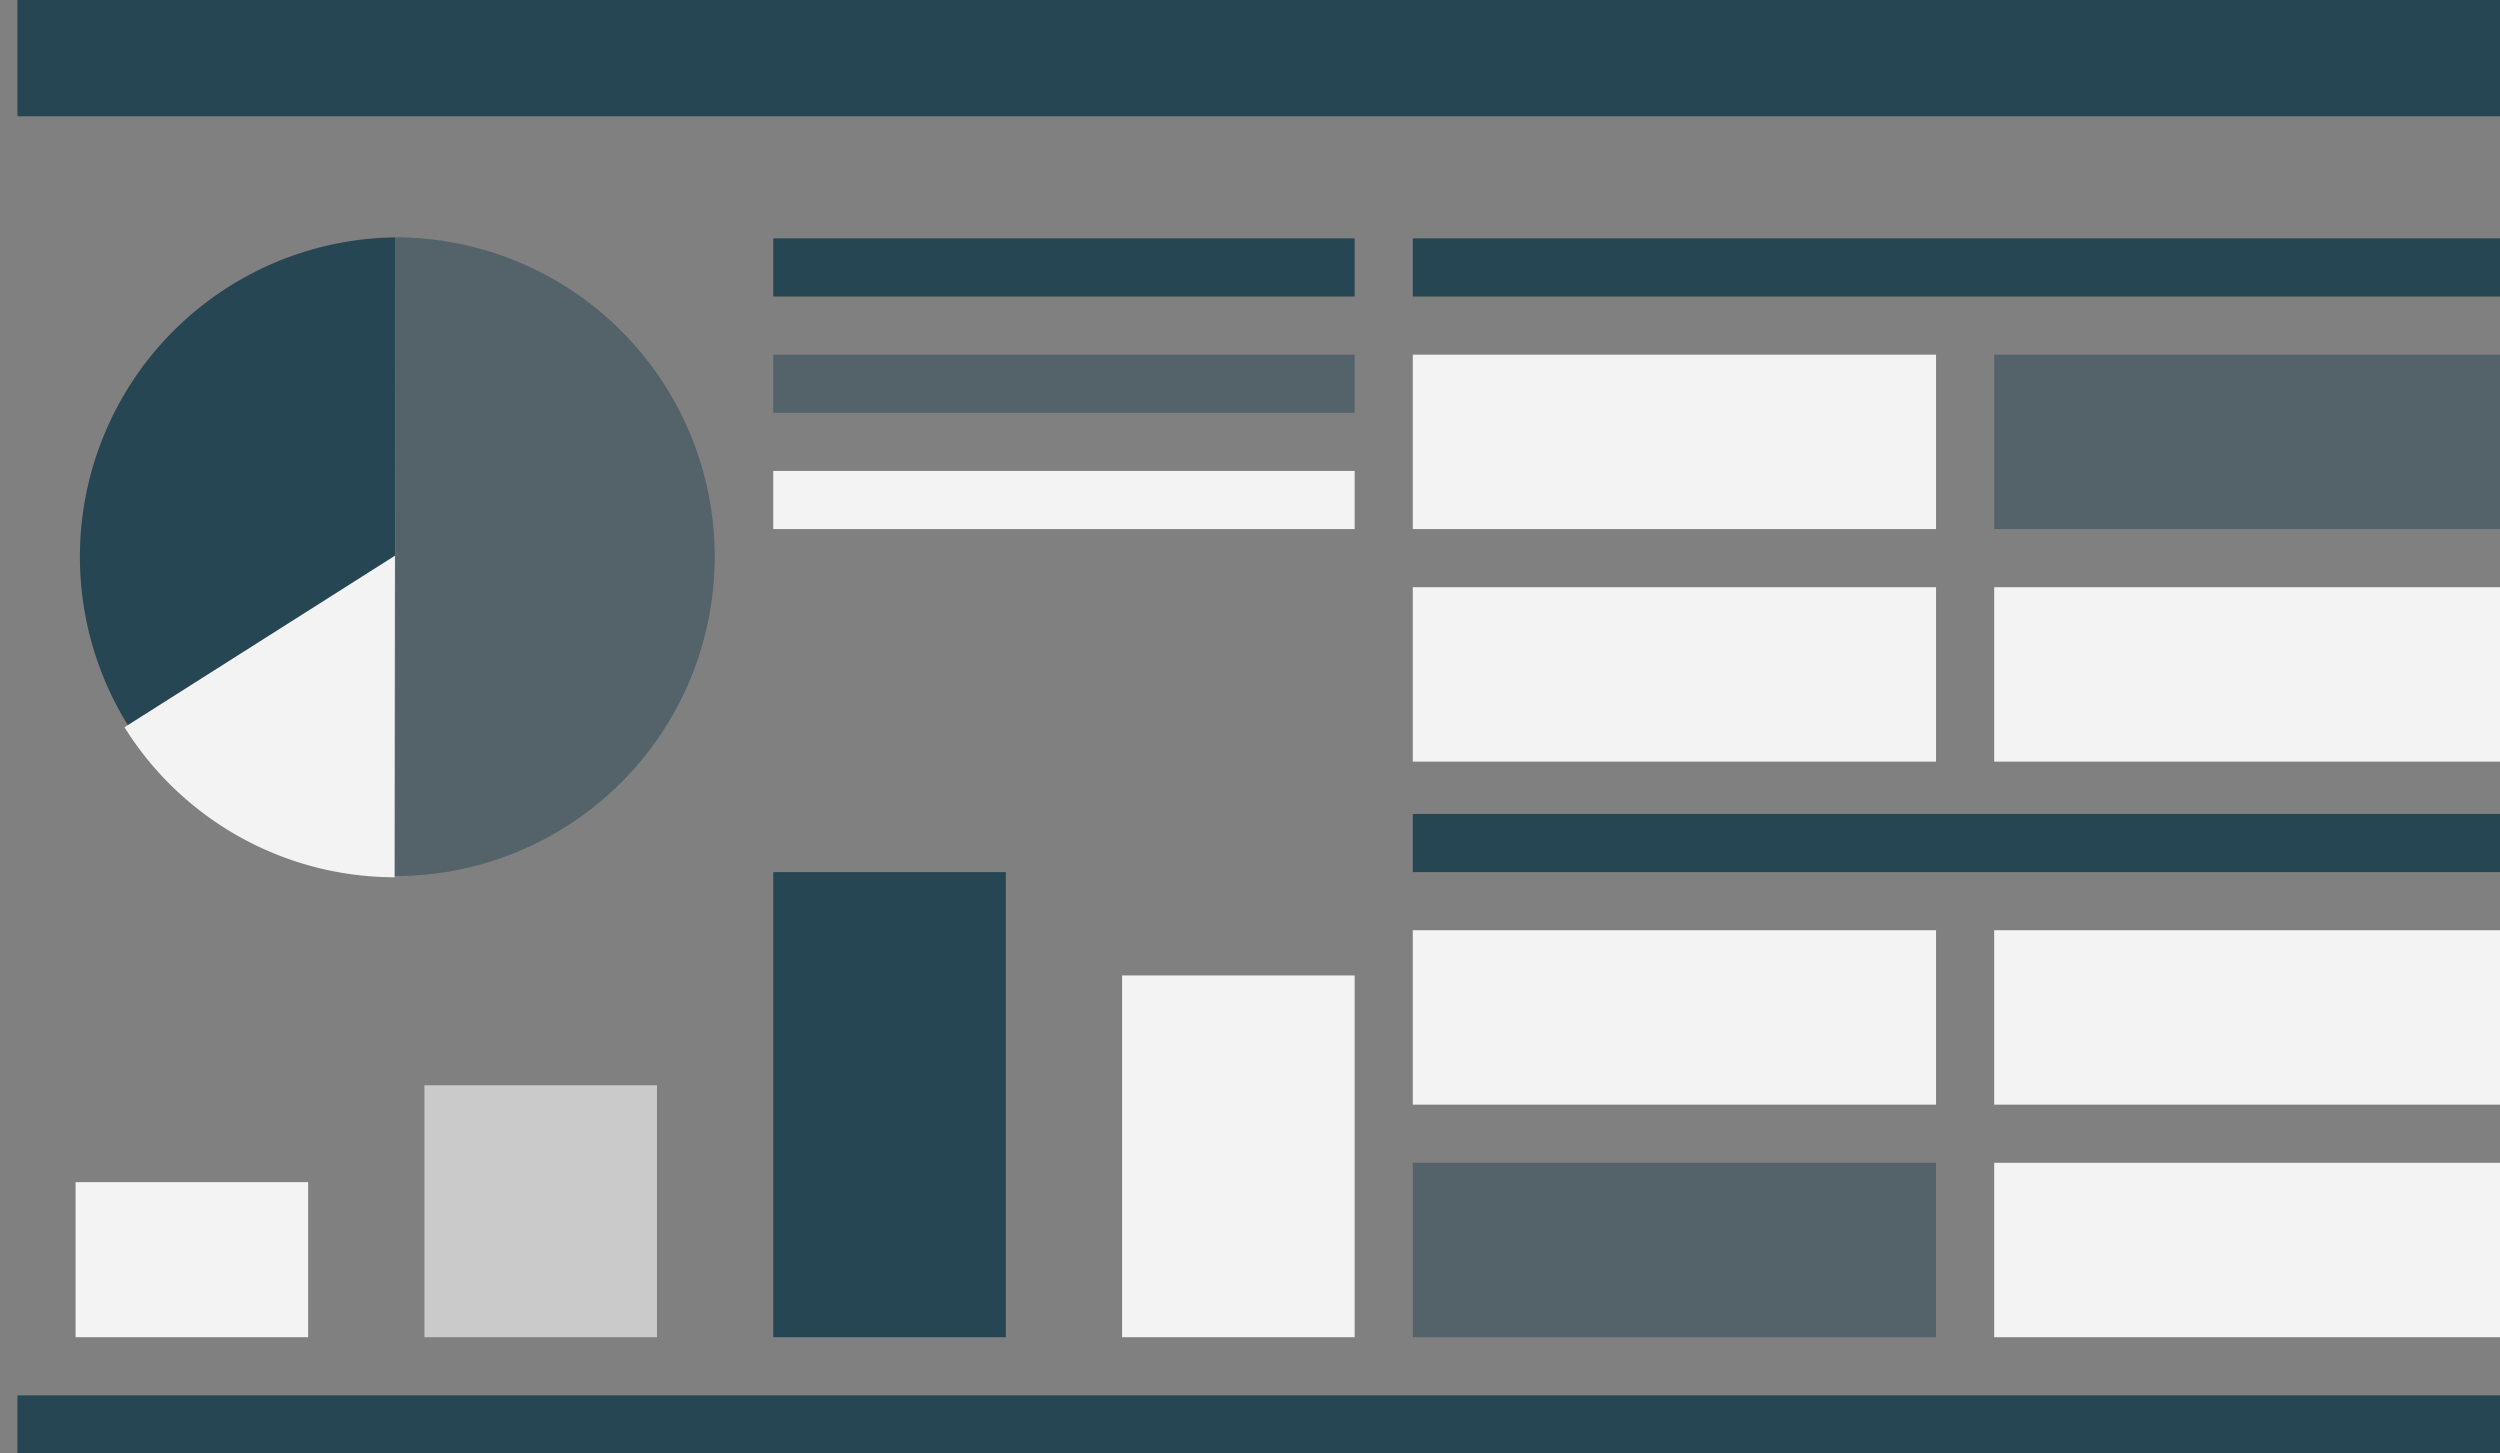
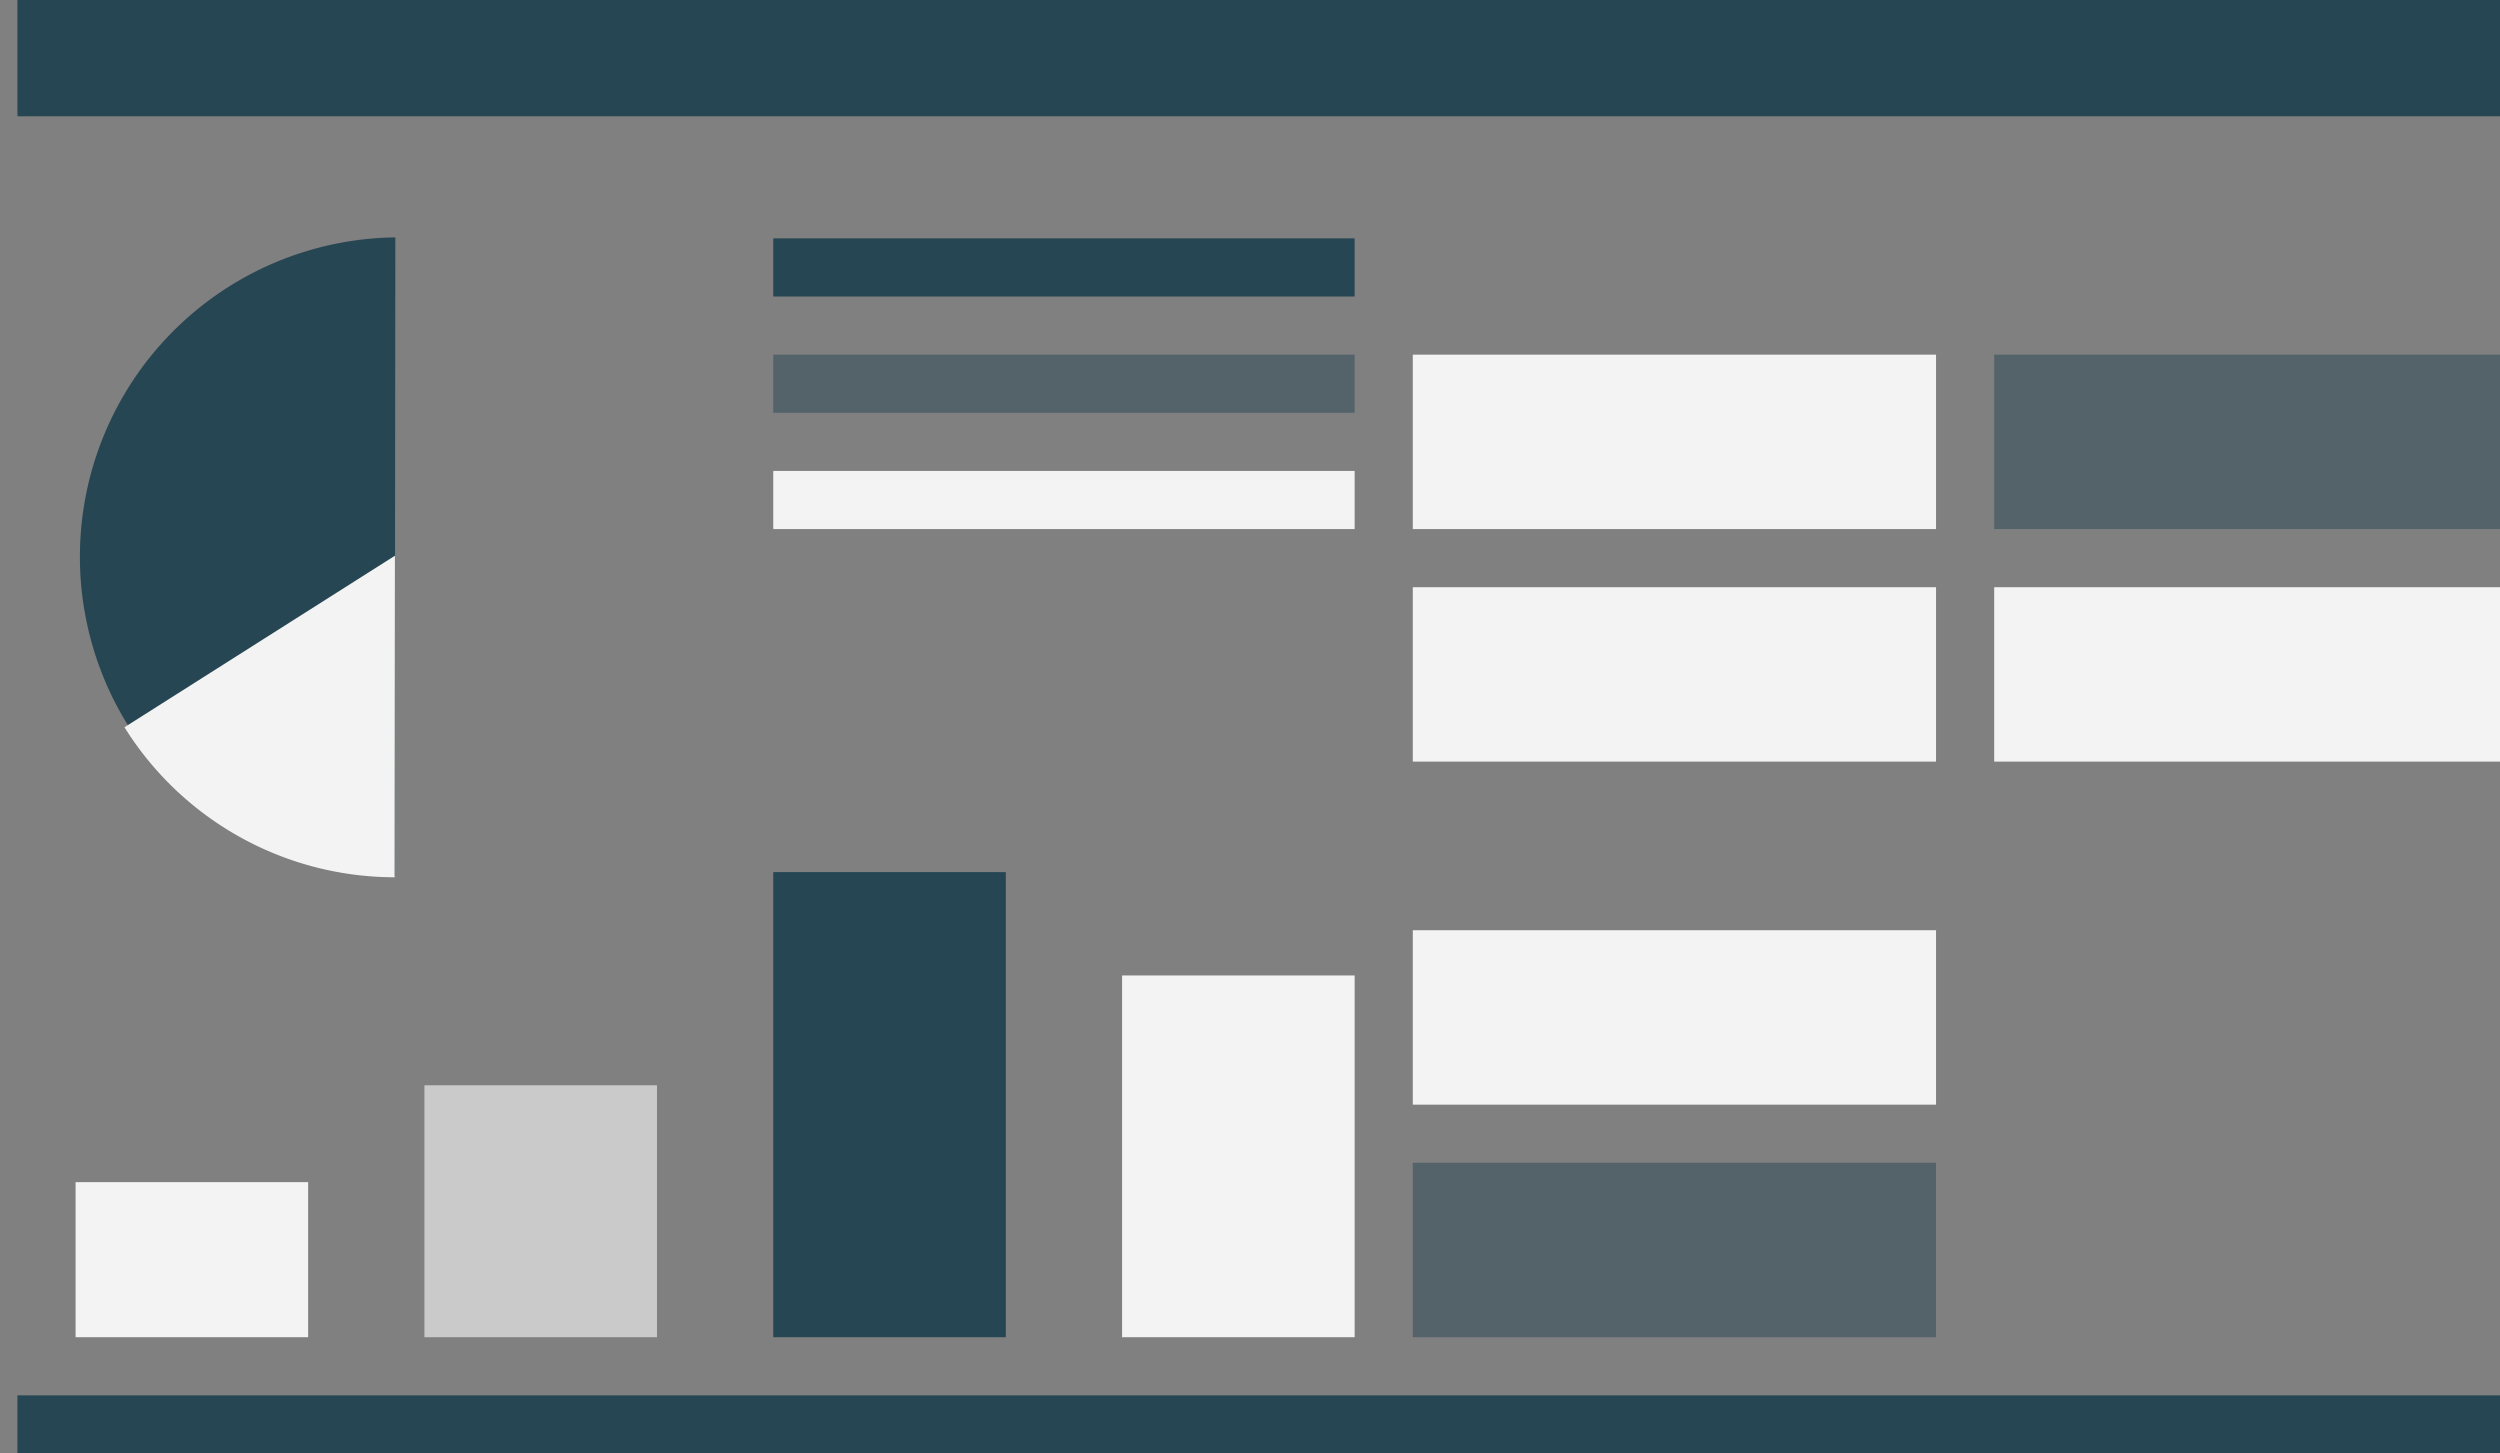
<svg xmlns="http://www.w3.org/2000/svg" preserveAspectRatio="xMidYMin meet" viewBox="0 0 430 250">
  <rect x="0" y="0" width="430" height="250" fill="#808080" stroke="none" />
  <title>Internal Assessment2</title>
  <g style="isolation: isolate">
    <g>
      <rect x="13" y="203.33" width="40" height="26.67" style="fill: #f3f3f3" />
      <rect x="73" y="186.67" width="40" height="43.33" style="fill: #cacaca" />
      <rect x="133" y="150" width="40" height="80" style="fill: #264653" />
      <rect x="193" y="167.78" width="40" height="62.22" style="fill: #f3f3f3" />
-       <rect x="243" y="41" width="190" height="10" style="fill: #264653" />
-       <rect x="243" y="140" width="190" height="10" style="fill: #264653" />
      <rect x="3" width="430" height="20" style="fill: #264653" />
      <g>
        <rect x="3" y="240" width="430" height="10" style="fill: #264653" />
      </g>
      <rect x="343" y="61" width="90" height="30" style="fill: #264653;opacity: 0.5" />
      <rect x="243" y="101" width="90" height="30" style="fill: #f3f3f3" />
      <rect x="243" y="61" width="90" height="30" style="fill: #f3f3f3" />
      <rect x="343" y="101" width="90" height="30" style="fill: #f3f3f3" />
-       <rect x="343" y="160" width="90" height="30" style="fill: #f3f3f3" />
      <rect x="243" y="200" width="90" height="30" style="fill: #264653;opacity: 0.5" />
      <rect x="243" y="160" width="90" height="30" style="fill: #f3f3f3" />
-       <rect x="343" y="200" width="90" height="30" style="fill: #f3f3f3" />
      <g>
        <g>
          <path d="M65,40.83a54.94,54.94,0,0,0-.11,109.87" transform="translate(3)" style="fill: #264653" />
-           <path d="M64.94,150.68a54.93,54.93,0,0,0,.12-109.86" transform="translate(3)" style="fill: #264653;opacity: 0.5" />
        </g>
        <path d="M18.41,125.09a54.84,54.84,0,0,0,46.47,25.8l.05-55.31Z" transform="translate(3)" style="fill: #f3f3f3" />
      </g>
      <rect x="133" y="41" width="100" height="10" style="fill: #264653" />
      <rect x="133" y="61" width="100" height="10" style="fill: #264653;opacity: 0.5" />
      <rect x="133" y="81" width="100" height="10" style="fill: #f3f3f3" />
    </g>
  </g>
</svg>